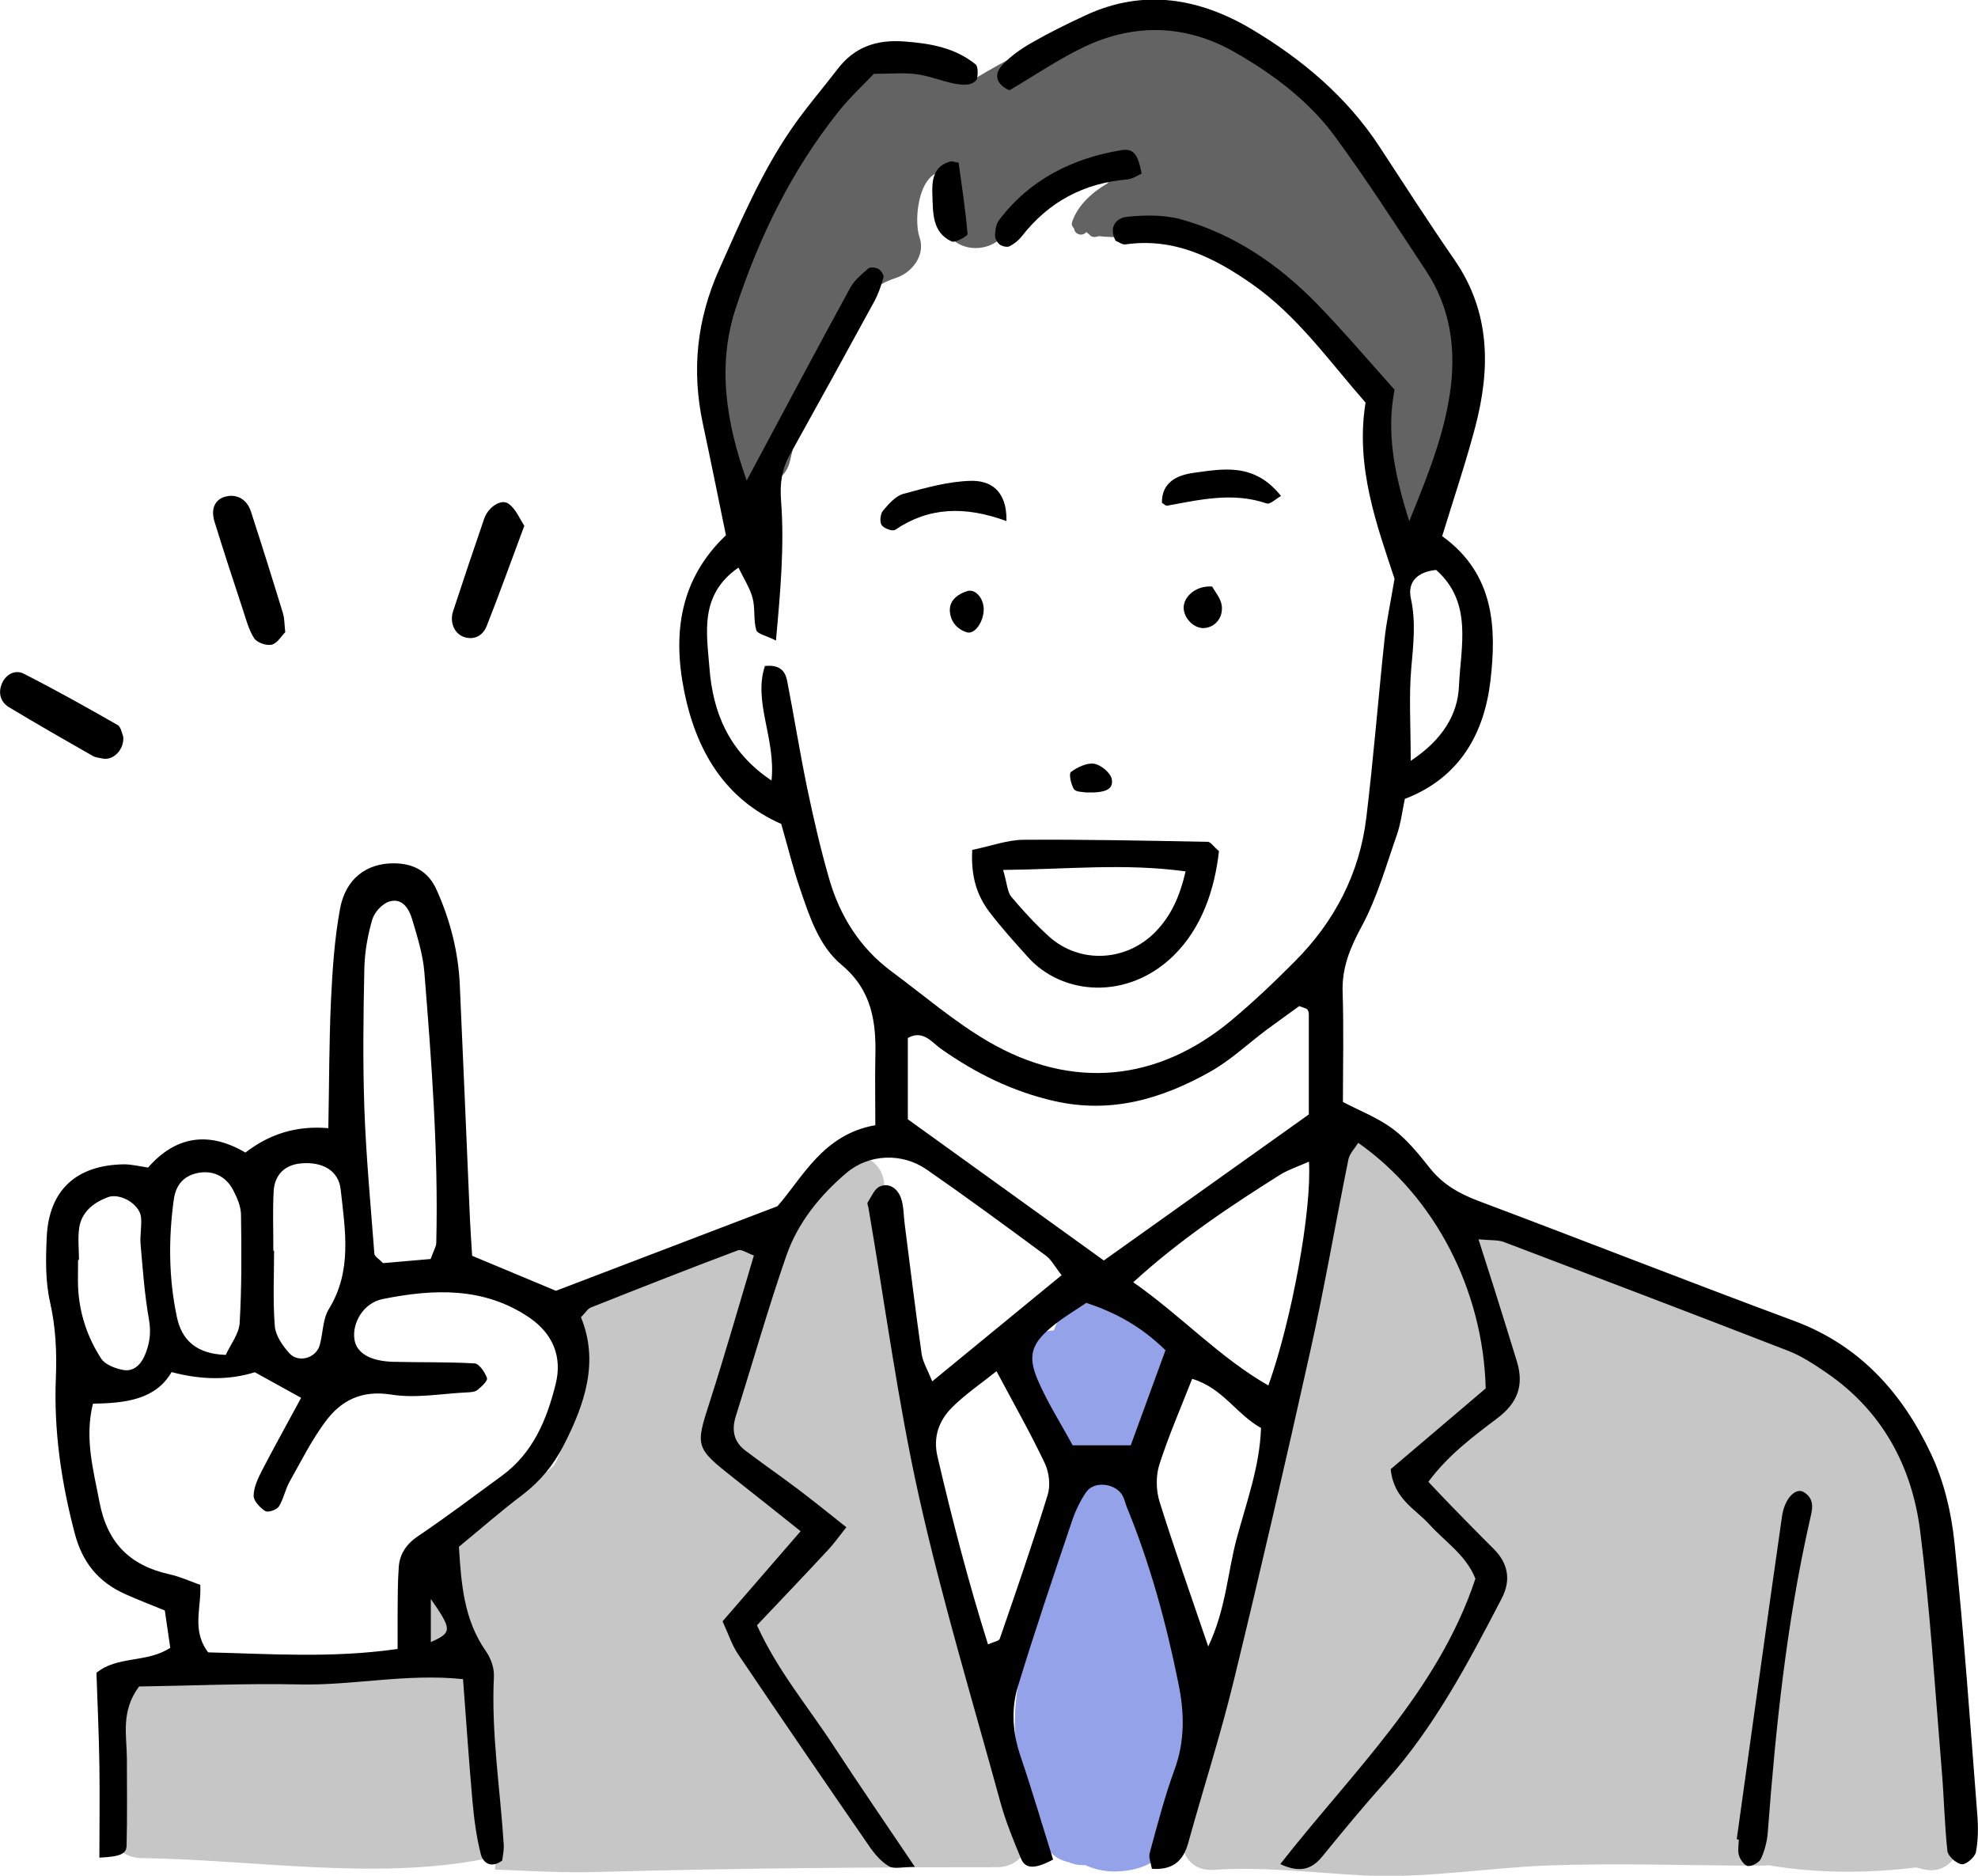
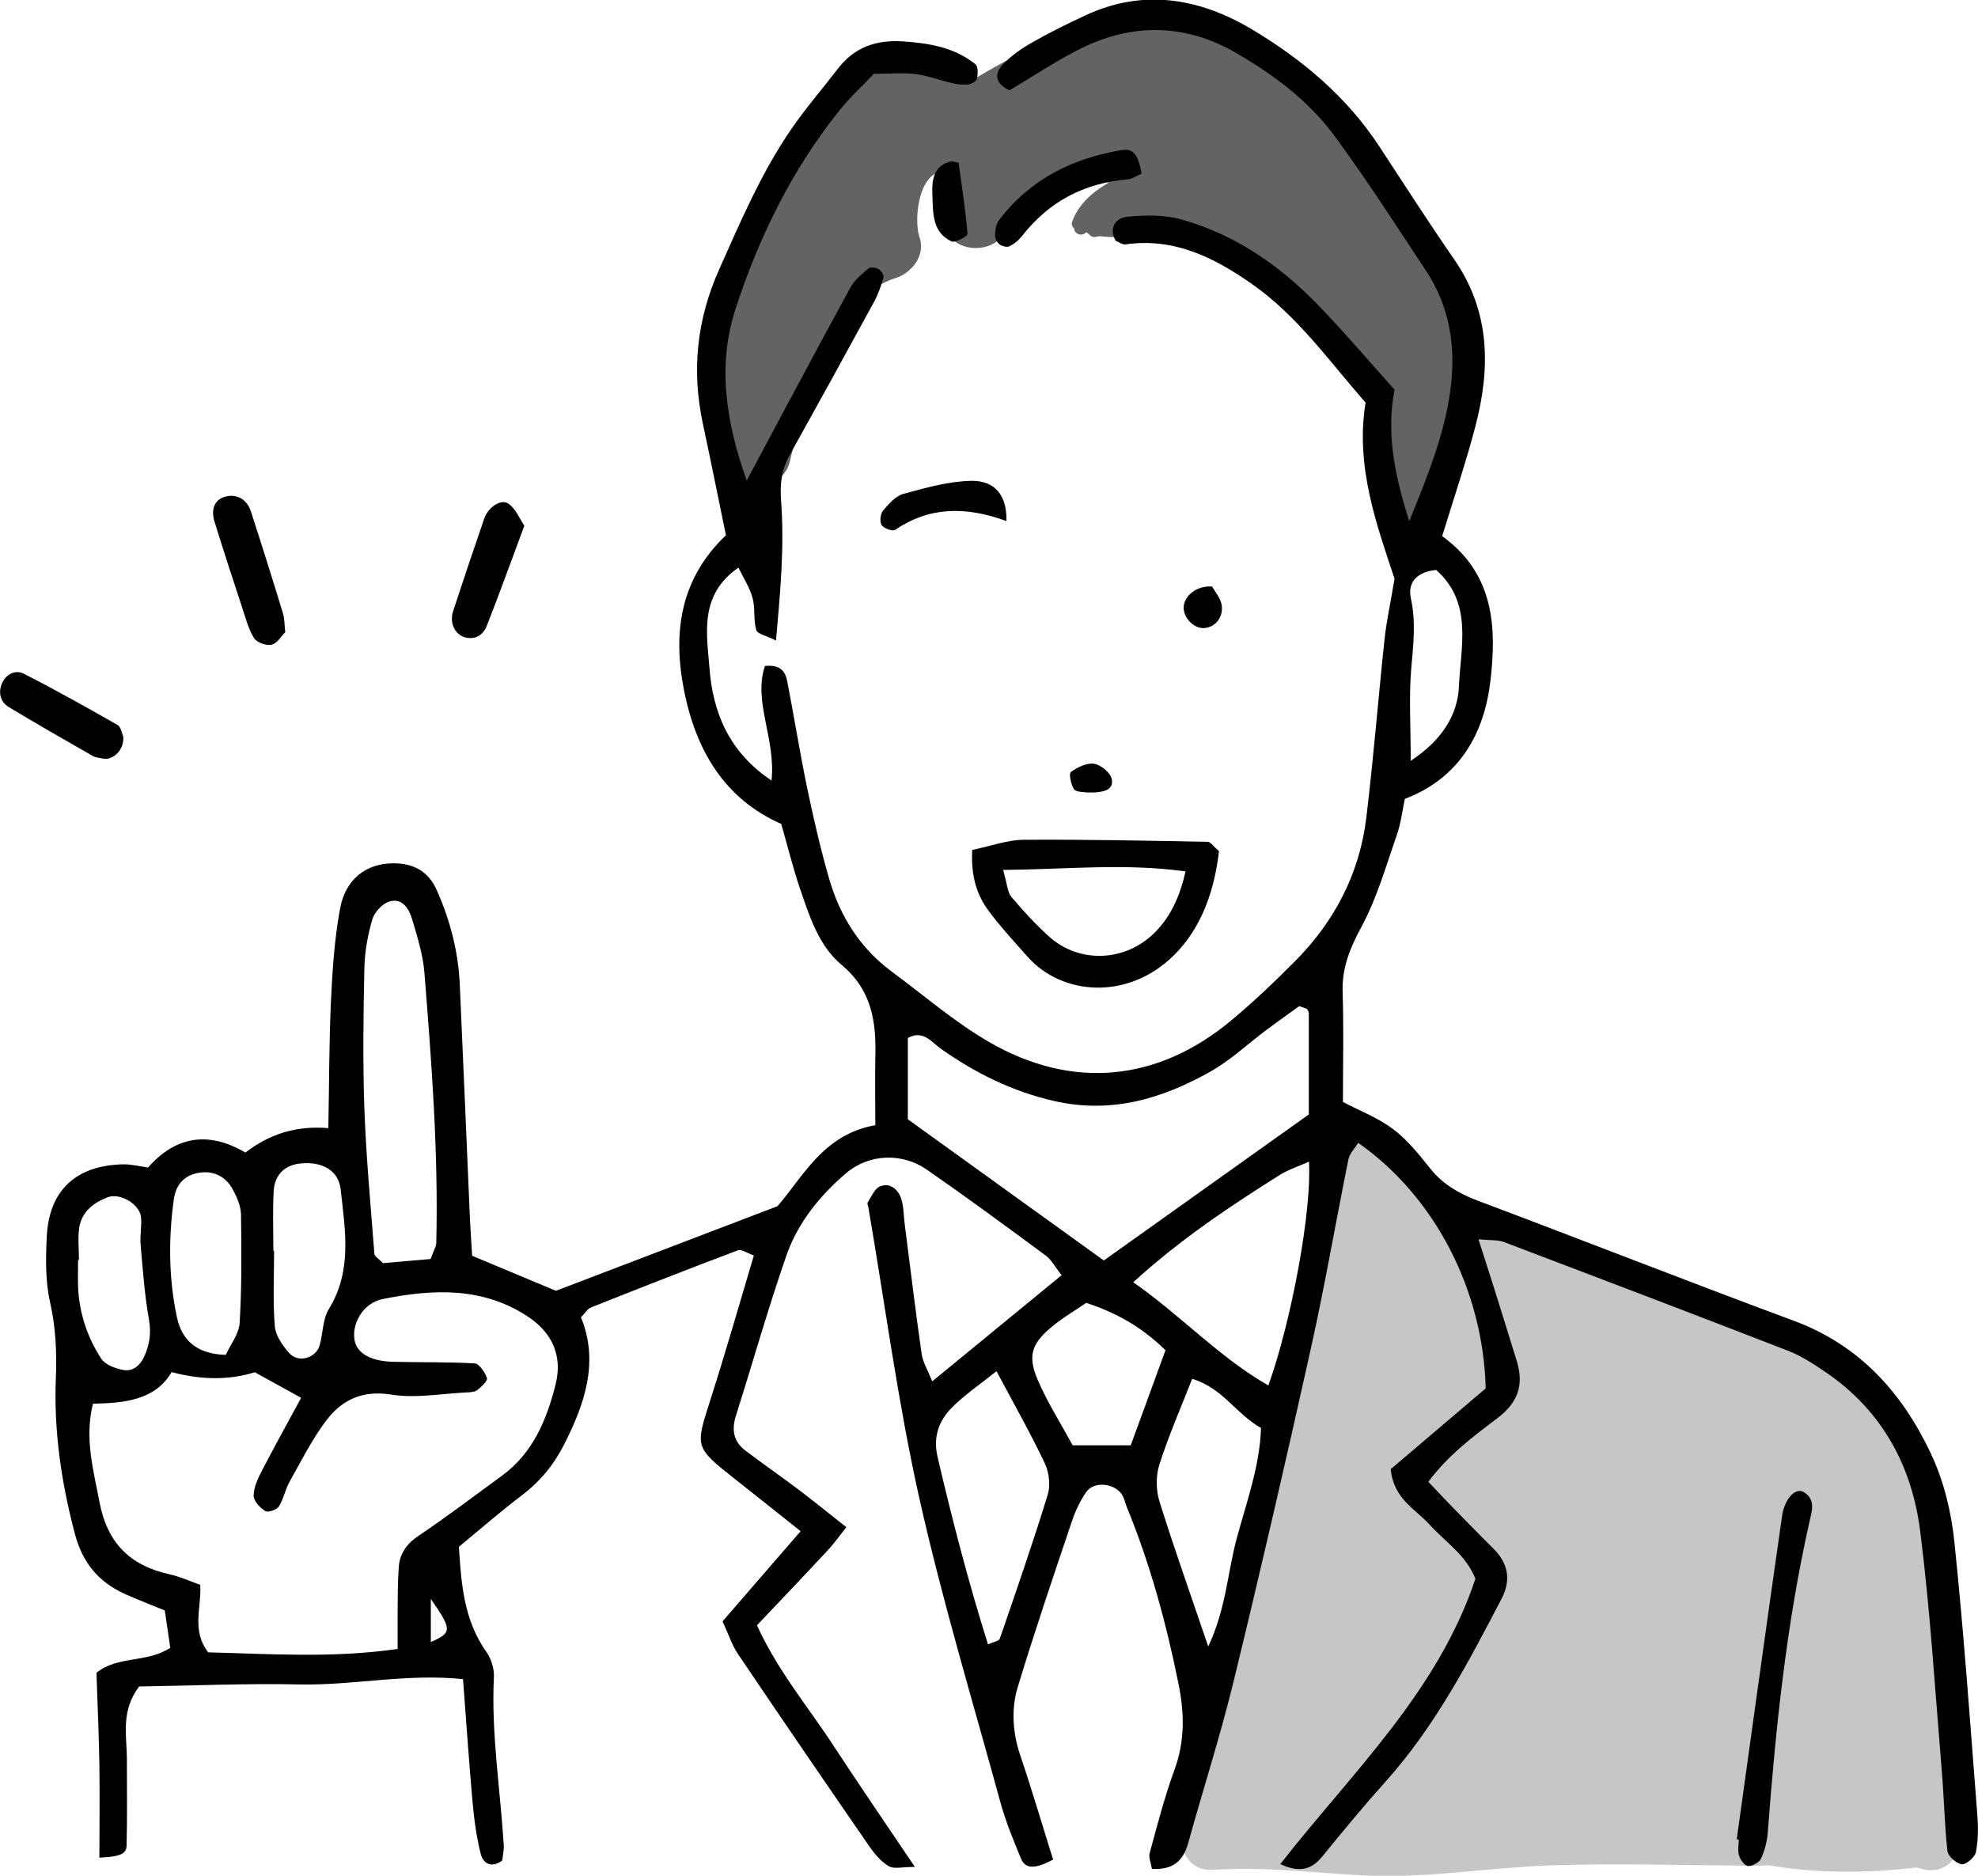
<svg xmlns="http://www.w3.org/2000/svg" id="_レイヤー_2" data-name="レイヤー 2" viewBox="0 0 134.52 127.56">
  <g id="_お悩み" data-name="お悩み">
    <g>
      <path d="M99.35,23.69c-.47-3.44-1.9-6.34-3.66-9.3-3.33-5.61-8.16-10.24-14.13-12.91-.94-.42-2.1-.38-2.8.4-4.3-.85-8.4,1.04-12.35,3.4-1.89-1.07-3.53-1.18-4.98-.7-.6-.41-1.39-.5-2.21.05-7.18,4.8-10.51,15.14-10.6,23.14,0,.37.76,1.59.88,1.87-.04.15-.08.3-.11.46-.63,2.83,3.71,4.03,4.35,1.2.7-3.13,1.7-6.02,3.09-8.76.36-.17.7-.44.97-.85.22-.34.42-.68.61-1.03.62-.83,1.47-1.43,2.55-1.77,1.1-.38,2-1.56,1.57-2.77-.42-1.22-.04-4.79,1.96-4.44.14.02.27.04.4.04-.4.88-.66,1.87-.7,2.97-.12,2.91,4.39,2.9,4.51,0,0-.2.03-.39.07-.57.13-.09.27-.19.39-.31,1.03-1,2.32-1.99,3.81-2.04.6-.02,1.07-.24,1.43-.57.57.04,1.11.13,1.58.26.43.12.82.11,1.17.02,0,.02,0,.04,0,.06-.16.03-.33.05-.5.08-.64.12-1.07.44-1.33.85-1.04.6-2.03,1.49-2.41,2.63-.06.16.02.33.14.44.01.34.46.56.77.3.02-.02.05-.04.07-.06.04.06.09.1.16.13.1.14.26.24.47.2.08-.01.15-.03.23-.05.58.07,1.17.07,1.76.07.16,0,.27-.07.35-.17.31.07.64.09,1,.02,1.54-.29,3.02.15,4.6.15.32.62.85.74,1.8.67.04,0,.09.26.12.26.81.82,1.9.97,2.82,1.66.07.17.15.34.28.5.12.15.24.3.36.45,0,0,0,0,0,0,.01.01.03.03.05.04,2.13,2.66,4.78,5.05,5.68,8.43.16.61.5,1.02.91,1.28-.23,1.27-.3,2.52,0,3.91.91,4.37,5.12,1.61,4.35-1.2-.7-2.52.89-5.75.52-8.43Z" fill="#636363" fill-rule="evenodd" stroke-width="0" />
-       <path d="M68.36,122.55s-.02-.05-.03-.08c.09-.35.11-.75,0-1.19-.51-1.94-1.15-3.82-1.8-5.71-.11-.33-.28-.6-.47-.82-.06-.26-.13-.52-.2-.78-.3-1.76-.56-3.53-.88-5.27.08-.33.11-.69.04-1.1-1.54-9.12-4.86-17.57-4.88-26.89,0-2.91-4.51-2.91-4.51,0,0,.25.01.49.02.73-.67-.17-1.41-.06-2.06.53-2.3,2.08-4.06,3.17-7.17,3.86-2.95.65-5.83,1.23-8.66,2.32-.41.16-.83.32-1.25.48,3.69,2.39,2.81,7.77,1.2,10.99-2.7,2.7-7.21,2.7-9.01,6.31-.84,2.53-.12,5.06-.02,7.59-1.57.05-3.13.29-4.71.53-4.59.69-9.55-.08-14.2.29-1.27.1-2.2.95-2.25,2.25-.09,1.92.08,3.69.53,5.56.02.08.06.16.09.24-1.28,1.19-.79,3.94,1.48,3.97,7.59.1,15.79,1.52,23.28.07.31-.06.6-.22.85-.43-.03.38-.05.76-.08,1.14,2.38.1,4.76.23,7.14.16,9.01-.25,17.98-.32,26.99-.32,2.71,0,2.89-3.9.56-4.44Z" fill="#c6c6c6" fill-rule="evenodd" stroke-width="0" />
      <path d="M133.46,122.79c-.18-4.09-1.3-8.01-1.81-12.06-.47-3.76.05-7.44-1.28-11.07-.22-.6-.68-1.01-1.22-1.26-.07-.34-.16-.7-.28-1.14-.26-.96-1.09-1.46-1.95-1.55-1.41-2.04-3.4-3.7-6.57-4.94-3.64-1.42-7.46-2.27-11.02-3.9-1.96-.89-3.81-1.91-5.82-2.67-2.71-1.03-5.37-.71-6.48-4.07-.4-1.21-1.47-1.66-2.46-1.54-1.01-1.34-3.5-1.45-3.99.64-.79,3.38-.93,6.8-1.8,10.22-1.03,4.06-1.68,8.28-2.61,12.37-.93,4.09-1.39,8.22-2.52,12.28-.83,2.98-1.71,5.89-2.23,8.92-1.7,1.1-1.35,4.3,1.11,4.14,3.44-.23,6.78.2,10.21.38,4.16.22,8.45-.53,12.62-.68,4.52-.16,9.04-.01,13.56.02.45,0,.91,0,1.38-.03,3.29.57,6.8.54,10.01.15,0,0,0,0,0,0,.1.03.2.04.3.07,2.06.65,3.23-1.56,2.59-3.11.18-.32.29-.7.27-1.16ZM101.91,107.26c-.38-.14-.76-.29-1.13-.46.12-.02.24-.04.35-.08.27.07.54.15.81.23-.01.1-.02.21-.03.31Z" fill="#c6c6c6" fill-rule="evenodd" stroke-width="0" />
-       <path d="M77.11,102.57c-.09-.18-.2-.32-.31-.46,0-.12.01-.24.01-.36,0-.3-.05-.56-.13-.79.63-.33,1.08-.96,1.03-1.91-.05-1.16.65-1.95,1.16-2.94.77-1.51.85-3.14.26-4.72-.33-.89-1.07-1.43-1.86-1.57-.43-.99-1.2-1.66-2.5-1.69-1.61-.04-2.64,1.02-3.1,2.35-1.4.01-2.75,1.03-2.15,2.71.89,2.52,1.67,5.01,3.81,6.71-.6.35-1.03.96-1.04,1.85-.07,6.33-4.42,11.53-2.98,18.06.3,1.36.8,2.87,1.56,4.17-.17.91.26,1.91,1.07,2.38.24.14.48.22.72.27.28.13.6.21.98.21.05,0,.09-.01.14-.01.64.29,1.34.46,2.13.44,9.76-.23,3.27-20.68,1.18-24.7Z" fill="#94a2e9" fill-rule="evenodd" stroke-width="0" />
      <path d="M98.12,36.49c3.53,2.57,3.66,6.24,3.24,9.82-.42,3.54-2.06,6.58-5.82,8.02-.17.81-.27,1.67-.55,2.47-.73,2.09-1.34,4.26-2.38,6.19-.79,1.46-1.36,2.82-1.3,4.5.08,2.46.02,4.93.02,7.45,1.12.59,2.38,1.07,3.42,1.85.97.73,1.76,1.73,2.52,2.68.88,1.1,2,1.72,3.3,2.21,7.16,2.69,14.28,5.49,21.45,8.15,4.47,1.66,7.36,4.91,9.3,9.03.88,1.86,1.39,3.99,1.6,6.05.64,6.14,1.07,12.3,1.55,18.46.07.86.07,1.74-.09,2.58-.07.35-.66.86-.96.83-.37-.04-.94-.55-.98-.9-.2-1.84-.23-3.69-.39-5.54-.45-5.4-.78-10.83-1.46-16.2-.56-4.44-2.59-8.21-6.41-10.81-.81-.55-1.65-1.11-2.55-1.46-6.44-2.5-12.9-4.96-19.36-7.41-.41-.15-.9-.1-1.72-.18.42,1.33.75,2.34,1.07,3.35.52,1.65,1.03,3.3,1.54,4.95.49,1.61.07,2.81-1.32,3.86-1.65,1.25-3.34,2.5-4.7,4.33.59.62,1.07,1.14,1.57,1.65.95.97,1.89,1.94,2.86,2.9,1.01,1,1.2,2.14.56,3.38-2.28,4.38-4.57,8.75-7.91,12.47-1.48,1.65-2.9,3.37-4.3,5.09-.74.91-1.57,1.1-2.85.51,4.85-6.21,10.71-11.7,13.27-19.41-.64-1.61-2.05-2.5-3.11-3.67-.97-1.08-2.46-1.75-2.65-3.78,2.07-1.76,4.3-3.66,6.46-5.49-.17-6.68-3.45-13.04-8.67-16.7-.24.39-.59.73-.67,1.14-.88,4.35-1.63,8.74-2.6,13.07-1.66,7.46-3.38,14.92-5.19,22.35-.9,3.71-2.08,7.36-3.1,11.05-.35,1.25-1.06,1.85-2.47,1.76-.07-.42-.24-.78-.15-1.08.52-1.9,1.01-3.82,1.69-5.67.71-1.94.67-3.85.27-5.82-.83-4.12-1.93-8.17-3.53-12.06-.09-.23-.14-.48-.25-.7-.44-.89-1.95-1.09-2.5-.29-.41.6-.74,1.29-.97,1.98-1.26,3.74-2.53,7.48-3.68,11.26-.47,1.55-.35,3.16.19,4.74.79,2.33,1.48,4.69,2.21,7.01-1.23.66-1.89.65-2.18-.06-.52-1.25-1.04-2.51-1.4-3.82-1.89-6.9-3.97-13.77-5.53-20.75-1.45-6.5-2.32-13.13-3.45-19.7-.02-.12-.1-.28-.05-.36.25-.38.46-.92.82-1.08.67-.29,1.22.17,1.44.77.2.56.18,1.2.26,1.81.38,2.94.73,5.88,1.15,8.81.08.55.4,1.06.72,1.86,3.05-2.5,5.87-4.82,8.8-7.22-.46-.58-.69-1.04-1.06-1.32-2.68-1.98-5.37-3.96-8.11-5.86-1.67-1.16-3.93-1.08-5.47.23-1.8,1.53-3.3,3.38-4.08,5.62-1.25,3.6-2.29,7.28-3.44,10.92-.29.93-.15,1.72.63,2.32,1.17.89,2.39,1.73,3.57,2.62,1.07.81,2.11,1.65,3.32,2.61-.5.63-.84,1.11-1.23,1.53-1.59,1.71-3.2,3.4-4.85,5.14,1.4,3.08,3.48,5.54,5.22,8.21,1.74,2.66,3.54,5.28,5.52,8.22-.87,0-1.41.16-1.76-.04-.51-.3-.94-.79-1.29-1.29-3.02-4.37-6.02-8.76-8.99-13.16-.4-.6-.63-1.32-1.04-2.21,1.73-1.99,3.46-4,5.31-6.13-1.65-1.31-3.07-2.45-4.51-3.58-2.68-2.11-2.65-2.17-1.67-5.22,1.05-3.27,1.99-6.57,3-9.95-.46-.16-.85-.45-1.09-.35-3.35,1.26-6.68,2.57-10,3.89-.21.08-.34.33-.67.66,1.24,3.02.27,5.89-1.17,8.7-.69,1.35-1.6,2.46-2.81,3.38-1.47,1.11-2.86,2.33-4.32,3.53.16,2.58.35,4.99,1.85,7.12.33.47.56,1.15.53,1.71-.19,3.85.43,7.64.67,11.45.02.36-.07.73-.1,1.05-.74.56-1.3.19-1.46-.42-.3-1.18-.46-2.41-.57-3.63-.24-2.7-.42-5.4-.64-8.28-3.85-.4-7.47.44-11.12.36-3.69-.08-7.38.09-10.91.14-1.26,1.69-.84,3.32-.83,4.9,0,1.97.03,3.94-.02,5.91-.01.59-.45.76-1.85.83,0-2.09.03-4.18,0-6.26-.03-2.09-.13-4.17-.2-6.31,1.45-1.18,3.41-.65,5.02-1.7-.11-.76-.23-1.58-.37-2.54-.92-.38-1.83-.72-2.71-1.12-1.8-.81-2.89-2.13-3.41-4.1-.92-3.49-1.44-7-1.29-10.62.07-1.73-.01-3.43-.4-5.15-.32-1.42-.29-2.95-.22-4.42.15-3.18,2.02-4.89,5.26-4.93.49,0,.98.12,1.63.22,1.8-2.06,4.02-2.55,6.62-1.02,1.6-1.23,3.41-1.85,5.64-1.66.06-3.04.05-5.87.18-8.69.1-2.09.24-4.2.62-6.25.38-2.03,1.8-3.07,3.63-3.07,1.35,0,2.37.53,2.94,1.82.92,2.05,1.47,4.2,1.57,6.44.24,5.31.46,10.62.69,15.92.04.85.1,1.71.15,2.51,1.92.8,3.74,1.56,5.7,2.38,4.8-1.83,9.73-3.71,15.06-5.75,1.7-1.92,3.09-4.89,6.66-5.51,0-1.64-.03-3.12,0-4.59.07-2.41-.22-4.58-2.29-6.31-1.54-1.28-2.18-3.27-2.82-5.15-.48-1.4-.83-2.84-1.29-4.44-3.86-1.7-5.8-5-6.61-9.08-.78-3.95-.26-7.59,2.85-10.55-.52-2.53-1.03-5.06-1.57-7.59-.77-3.62-.42-7.06,1.11-10.49,1.46-3.27,2.86-6.56,4.89-9.52.97-1.42,2.11-2.73,3.16-4.1,1.15-1.51,2.65-2.02,4.54-1.88,1.77.13,3.44.42,4.84,1.55.19.15.17.67.1.99-.03.16-.36.35-.58.38-.35.04-.73,0-1.08-.08-.83-.19-1.65-.51-2.49-.62-.85-.11-1.72-.02-2.86-.02-.71.75-1.62,1.59-2.38,2.54-3.2,4-5.42,8.55-7.01,13.39-1.29,3.92-.65,7.8.74,11.73,2.38-4.45,4.69-8.8,7.05-13.12.28-.51.77-.91,1.22-1.3.13-.11.51-.08.69.03.18.1.39.42.34.58-.16.58-.36,1.16-.65,1.68-1.89,3.47-3.79,6.92-5.71,10.37-.56,1-.69,1.95-.6,3.15.23,3.05-.04,6.11-.35,9.49-.64-.33-1.26-.44-1.34-.72-.2-.69-.06-1.48-.25-2.18-.18-.67-.58-1.28-.96-2.06-2.69,1.86-2.15,4.5-1.97,6.84.23,2.98,1.3,5.69,4.22,7.64.3-2.87-1.26-5.33-.45-7.79,1.1-.11,1.4.42,1.52,1.05.47,2.42.86,4.86,1.36,7.28.43,2.05.9,4.1,1.48,6.11.73,2.55,2.09,4.73,4.26,6.34,2.18,1.61,4.25,3.41,6.59,4.77,5.67,3.3,11.49,2.73,16.5-1.44,1.51-1.26,2.94-2.62,4.33-4.02,2.7-2.71,4.4-5.97,4.86-9.77.49-4.04.81-8.1,1.24-12.14.13-1.2.39-2.38.68-4.11-1.16-3.53-2.69-7.59-1.97-11.98-2.5-2.85-4.63-5.9-7.73-8.07-2.61-1.82-5.3-3.16-8.6-2.69-.21.03-.45-.16-.67-.25-.49-.92.04-1.56.8-1.63,1.2-.12,2.49-.14,3.63.17,3.65,1.01,6.7,3.11,9.32,5.81,1.8,1.86,3.48,3.84,5.22,5.78-.54,2.85-.08,5.53,1,8.94,1.44-3.51,2.48-6.24,2.83-9.17.33-2.78-.1-5.44-1.66-7.81-2.04-3.09-4.04-6.21-6.23-9.19-1.77-2.41-4.19-4.22-6.77-5.7-3.32-1.91-6.84-2.02-10.3-.37-1.75.84-3.37,1.95-5.06,2.94-.85-.38-1.12-1.03-.48-1.72.57-.62,1.3-1.12,2.04-1.54,1.17-.67,2.39-1.27,3.62-1.84,3.95-1.84,7.76-1.16,11.32.96,3.41,2.04,6.43,4.57,8.65,7.95,1.69,2.58,3.36,5.18,5.11,7.71,2.46,3.56,2.46,7.41,1.42,11.37-.63,2.39-1.42,4.73-2.25,7.43ZM27.04,112.15c0-.84,0-1.56,0-2.28.01-1.11,0-2.22.08-3.32.07-.89.53-1.56,1.32-2.09,1.93-1.3,3.79-2.71,5.68-4.09,2.13-1.55,3.07-3.83,3.67-6.25.46-1.84-.18-3.41-1.78-4.51-3.1-2.11-6.53-1.96-9.97-1.27-1.34.26-2.12,1.66-1.93,2.78.15.9,1.08,1.45,2.63,1.49,1.85.05,3.7,0,5.54.11.31.02.7.6.84,1,.06.18-.37.58-.64.8-.17.14-.46.16-.71.17-1.72.08-3.49.42-5.16.15-2.02-.32-3.41.39-4.49,1.85-.94,1.27-1.66,2.71-2.44,4.1-.29.53-.4,1.17-.72,1.67-.15.22-.74.42-.92.3-.36-.23-.8-.69-.79-1.05.01-.58.3-1.19.58-1.73.85-1.64,1.75-3.25,2.65-4.92-1.06-.59-2.1-1.16-3.15-1.74q-2.58.81-5.66-.01c-1.1,1.9-3.19,2.11-5.35,2.15-.58,2.37.03,4.48.44,6.66.53,2.81,2.07,4.34,4.76,4.94.69.15,1.35.45,2.1.72.09,1.57-.61,3.09.54,4.59,4.15.1,8.42.41,12.87-.23ZM61.73,76.11c4.65,3.35,8.94,6.44,13.34,9.61,4.65-3.31,9.25-6.59,13.94-9.93,0-2.35,0-4.57,0-6.79,0-.12-.03-.27-.1-.35-.07-.08-.22-.1-.55-.23-.67.49-1.45,1.04-2.22,1.61-1.28.96-2.47,2.09-3.85,2.86-3.29,1.85-6.75,2.87-10.62,1.98-2.83-.65-5.33-1.89-7.67-3.54-.64-.45-1.22-1.32-2.26-.74v5.52ZM29.29,85.61c.23-.63.38-.86.38-1.08.15-6.16-.32-12.29-.81-18.42-.1-1.21-.48-2.41-.83-3.59-.21-.72-.67-1.48-1.55-1.21-.48.14-1.02.73-1.16,1.22-.31,1.05-.51,2.17-.54,3.27-.07,3.2-.11,6.41,0,9.61.12,3.29.43,6.57.68,9.85.01.18.31.35.59.64.98-.08,2.06-.18,3.23-.28ZM89.02,79c-.72.32-1.4.54-1.98.9-3.41,2.15-6.77,4.38-9.97,7.3,3.29,2.3,5.85,5.11,9.19,7.02,1.6-4.49,2.96-11.93,2.76-15.23ZM67.19,111.83c.39-.18.75-.23.8-.38,1.12-3.25,2.25-6.5,3.26-9.79.2-.64.1-1.52-.19-2.14-.98-2.06-2.11-4.06-3.29-6.27-1.14.91-2.16,1.6-3.01,2.45-.9.9-1.32,2.01-1,3.37,1,4.28,2.1,8.53,3.43,12.75ZM81.08,93.76c-.78,1.99-1.61,3.89-2.24,5.86-.24.76-.22,1.74.02,2.51,1,3.19,2.12,6.34,3.31,9.84,1.21-2.55,1.31-5.03,1.94-7.36.66-2.45,1.56-4.87,1.65-7.5-1.69-.94-2.6-2.72-4.68-3.34ZM79.27,91.83c-1.74-1.7-3.46-2.58-5.39-3.23-.74.5-1.48.94-2.15,1.47-1.57,1.24-1.89,2.08-1.14,3.81.67,1.55,1.6,3,2.36,4.41h3.95c.8-2.19,1.55-4.24,2.36-6.46ZM18.59,85.06h.05c0,1.71-.09,3.43.05,5.13.05.64.53,1.33.99,1.84.62.68,1.81.33,2.06-.54.23-.81.2-1.77.62-2.46,1.61-2.61,1.11-5.38.81-8.13-.14-1.3-1.24-1.92-2.72-1.78-1.07.1-1.78.76-1.84,1.9-.07,1.34-.02,2.69-.02,4.04ZM15.35,92.15c.32-.71.9-1.43.95-2.19.14-2.44.13-4.88.09-7.33,0-.57-.26-1.18-.54-1.71-.52-.98-1.44-1.36-2.45-1.14-.96.21-1.45.86-1.58,1.79-.37,2.68-.35,5.36.21,8,.34,1.61,1.38,2.51,3.32,2.57ZM5.36,85.68h-.05c0,.62-.02,1.23,0,1.85.08,1.76.62,3.4,1.57,4.86.27.42.97.68,1.52.78.65.11,1.14-.32,1.42-.94.36-.81.47-1.59.31-2.5-.3-1.69-.42-3.41-.57-5.12-.05-.61.09-1.23.03-1.84-.1-.89-1.43-1.67-2.27-1.35-.96.37-1.75.98-1.93,2.05-.11.72-.02,1.47-.02,2.21ZM95.94,51.74c2.16-1.42,3.2-3.16,3.28-5.07.12-2.7.96-5.69-1.55-7.91-1.23.12-1.97.78-1.72,1.93.35,1.6.17,3.13.03,4.72-.17,1.93-.04,3.88-.04,6.33ZM29.3,111.67c1.46-.65,1.45-.84,0-2.93v2.93Z" fill="#000" fill-rule="evenodd" stroke-width="0" />
      <path d="M66.12,57.8c1.33-.28,2.4-.68,3.48-.69,4.18-.03,8.36.06,12.54.14.19,0,.37.3.76.63-.29,2.6-1.16,5.22-3.09,7.11-3.13,3.06-7.58,2.71-9.92.08-.9-1.01-1.82-2.01-2.63-3.09-.82-1.1-1.24-2.38-1.14-4.18ZM68.22,59.16c.28.96.29,1.51.56,1.83.79.94,1.63,1.85,2.54,2.68,2.09,1.9,5.29,1.75,7.29-.33,1.04-1.08,1.63-2.39,2.02-4.08-4.14-.57-8.03-.14-12.41-.1Z" fill="#000" fill-rule="evenodd" stroke-width="0" />
      <path d="M118.11,125.09c1.02-7.32,2.03-14.64,3.08-21.96.17-1.23.93-1.99,1.48-1.66.83.51.55,1.29.4,1.97-1.58,6.99-2.31,14.08-2.85,21.21-.05.6-.21,1.21-.46,1.75-.12.26-.58.51-.87.5-.23-.01-.53-.41-.62-.7-.11-.33-.02-.73-.02-1.1-.04,0-.09-.01-.13-.02Z" fill="#000" fill-rule="evenodd" stroke-width="0" />
      <path d="M19.4,42.99c-.25.25-.54.76-.92.85-.36.09-1.01-.14-1.2-.44-.38-.6-.56-1.33-.79-2.02-.65-1.96-1.29-3.93-1.9-5.9-.28-.91.05-1.55.79-1.72.74-.17,1.41.2,1.68,1.01.75,2.31,1.48,4.63,2.19,6.96.1.34.09.72.15,1.27Z" fill="#000" fill-rule="evenodd" stroke-width="0" />
      <path d="M8.38,50.08c.09.9-.68,1.64-1.37,1.51-.24-.05-.5-.07-.7-.18-1.91-1.09-3.81-2.18-5.69-3.31-.57-.34-.76-.94-.5-1.59.27-.67.92-.98,1.48-.7,2.17,1.1,4.29,2.29,6.39,3.49.25.14.31.62.39.79Z" fill="#000" fill-rule="evenodd" stroke-width="0" />
      <path d="M35.66,35.75c-.92,2.46-1.7,4.65-2.56,6.82-.23.59-.76.97-1.48.77-.69-.19-1.07-.99-.8-1.79.69-2.1,1.39-4.19,2.11-6.28.27-.78,1.15-1.38,1.66-1.01.5.36.76,1.04,1.07,1.5Z" fill="#000" fill-rule="evenodd" stroke-width="0" />
      <path d="M77.65,11.8c-.31.14-.63.37-.97.4-2.97.25-5.36,1.52-7.19,3.87-.22.28-.52.52-.84.68-.17.08-.49,0-.66-.12-.17-.13-.32-.4-.32-.6.01-.35.06-.76.25-1.03,2.09-2.78,4.98-4.23,8.35-4.79.81-.13,1.12.27,1.37,1.59Z" fill="#000" fill-rule="evenodd" stroke-width="0" />
      <path d="M68.46,35.44c-2.86-1.05-5.3-.95-7.58.59-.18.12-.77-.09-.92-.32-.15-.22-.09-.76.09-.98.38-.45.85-.99,1.37-1.14,1.52-.41,3.08-.86,4.63-.89,1.16-.02,2.43.51,2.4,2.73Z" fill="#000" fill-rule="evenodd" stroke-width="0" />
-       <path d="M79.02,34.2c-.02-1.43,1.07-1.89,2.13-2.04,2-.27,4.14-.73,5.97,1.57-.36.2-.75.59-.97.51-2.29-.79-4.53-.26-6.78.15-.09.02-.21-.11-.35-.2Z" fill="#000" fill-rule="evenodd" stroke-width="0" />
      <path d="M65.19,11.05c.22,1.58.47,3.21.61,4.86.01.15-.84.62-1.08.51-1.35-.62-1.26-1.98-1.31-3.15-.04-.93.02-1.97,1.23-2.29.11-.03.24.03.55.08Z" fill="#000" fill-rule="evenodd" stroke-width="0" />
      <path d="M82.44,39.89c.18.34.59.8.65,1.3.1.84-.47,1.46-1.17,1.52-.67.06-1.37-.6-1.42-1.32-.05-.78.82-1.59,1.93-1.5Z" fill="#000" fill-rule="evenodd" stroke-width="0" />
-       <path d="M64.6,41.6c-.07-.84.66-1.25,1.21-1.41.52-.14,1.07.47,1.09,1.21.02.82-.58,1.77-1.15,1.6-.49-.15-1.07-.56-1.15-1.4Z" fill="#000" fill-rule="evenodd" stroke-width="0" />
      <path d="M73.86,53.89c-.17-.04-.67-.01-.82-.22-.21-.32-.36-1.06-.21-1.17.45-.33,1.09-.64,1.59-.56.46.08,1.11.62,1.19,1.05.14.75-.59.87-1.21.9-.12,0-.24,0-.54,0Z" fill="#000" fill-rule="evenodd" stroke-width="0" />
    </g>
  </g>
</svg>